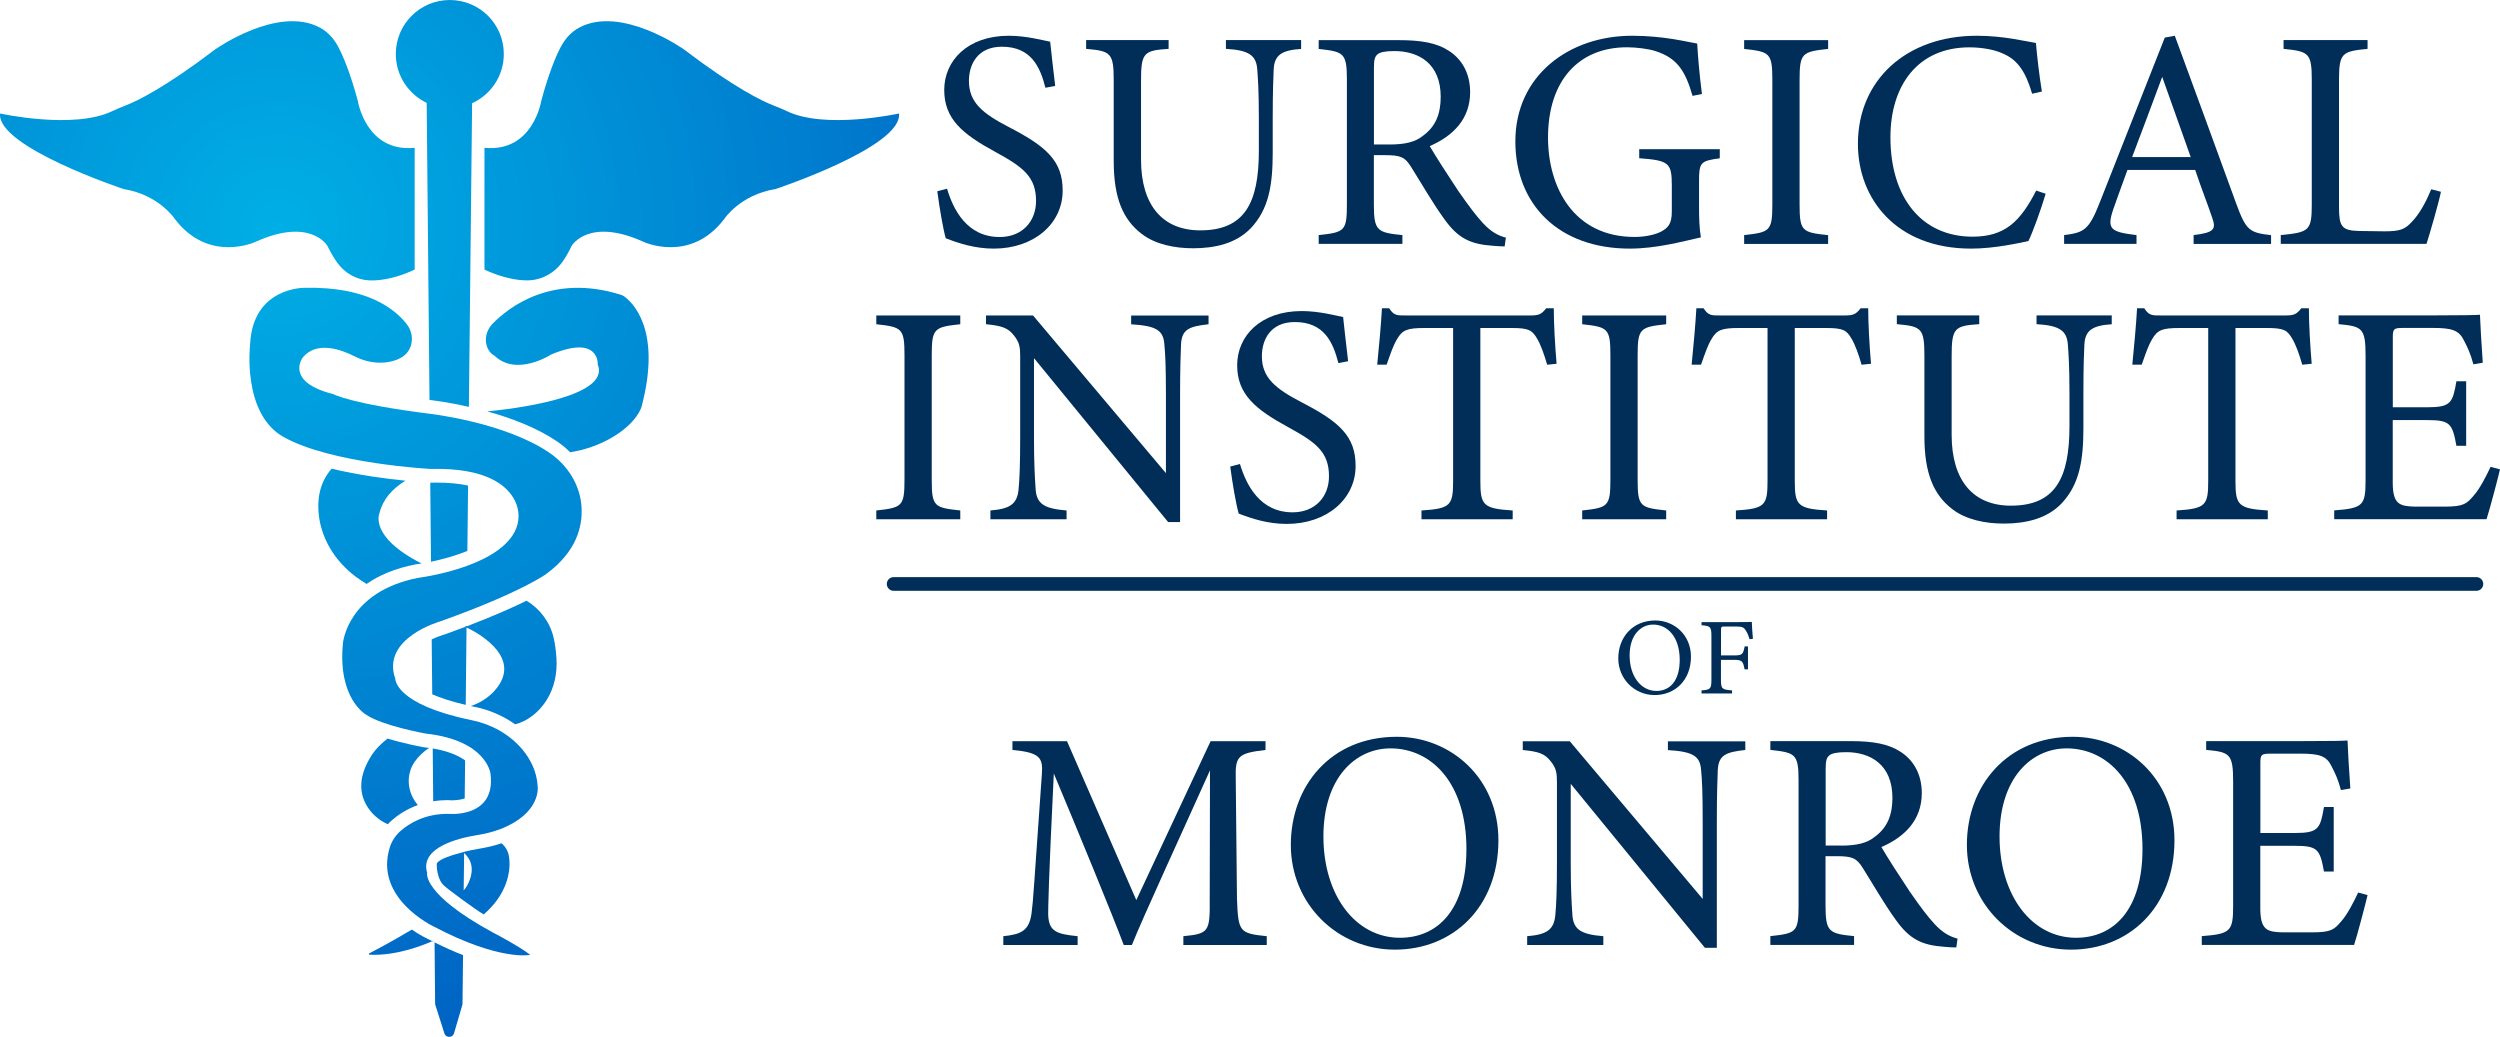
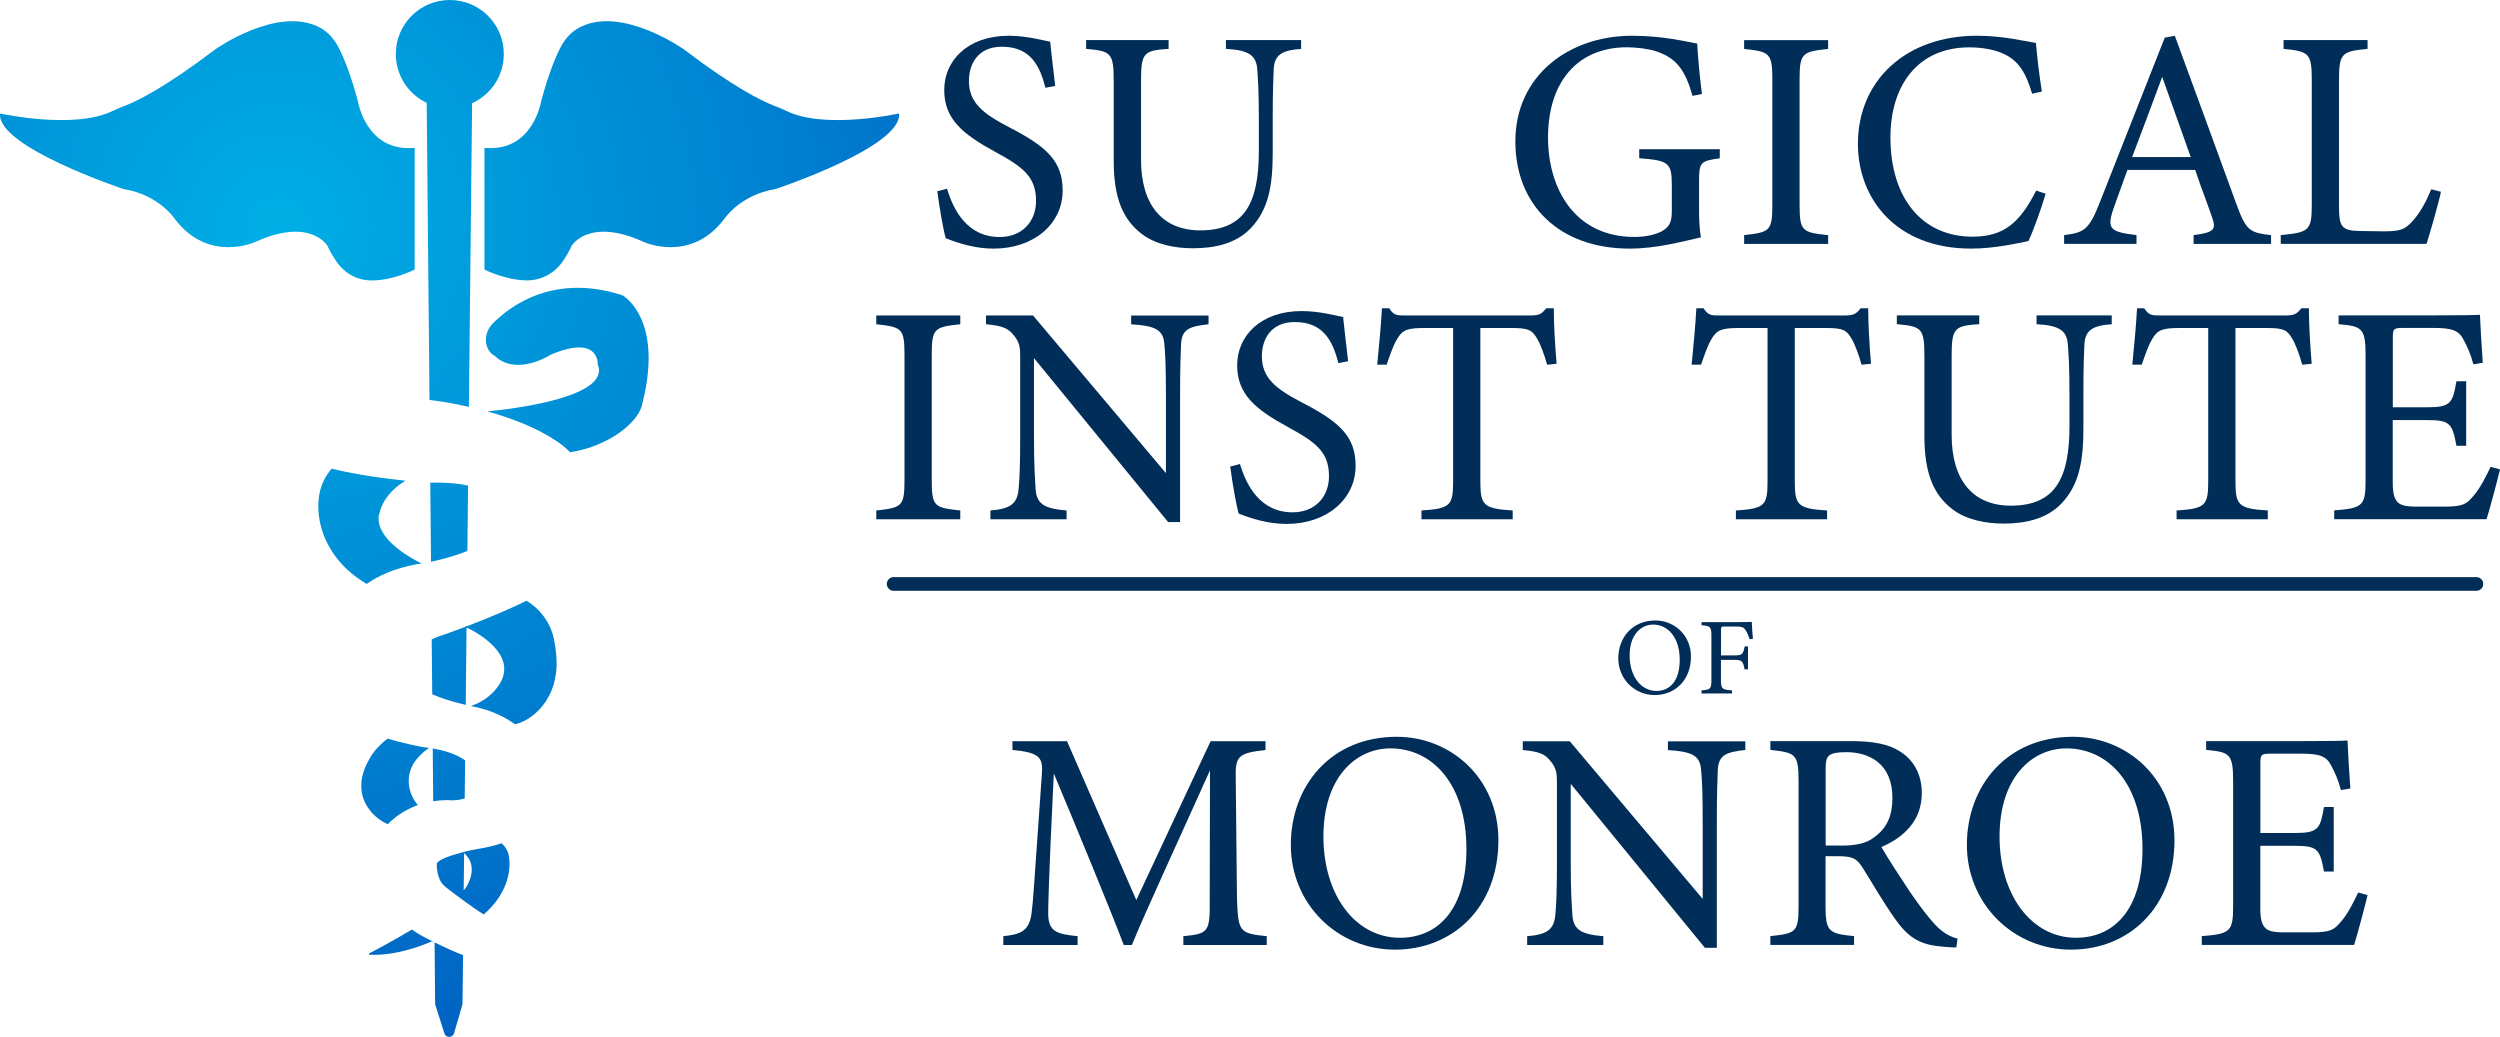
<svg xmlns="http://www.w3.org/2000/svg" xmlns:xlink="http://www.w3.org/1999/xlink" id="Layer_1" data-name="Layer 1" viewBox="0 0 364.32 151.11">
  <defs>
    <style>
      .cls-1 {
        fill: url(#radial-gradient-10);
      }

      .cls-2 {
        fill: url(#radial-gradient-9);
      }

      .cls-3 {
        fill: url(#radial-gradient-14);
      }

      .cls-4 {
        fill: url(#radial-gradient-16);
      }

      .cls-5 {
        fill: url(#radial-gradient-5);
      }

      .cls-6 {
        fill: url(#radial-gradient);
      }

      .cls-7 {
        fill: url(#radial-gradient-3);
      }

      .cls-8 {
        fill: url(#radial-gradient-11);
      }

      .cls-9 {
        fill: url(#radial-gradient-8);
      }

      .cls-10 {
        fill: url(#radial-gradient-2);
      }

      .cls-11 {
        fill: url(#radial-gradient-4);
      }

      .cls-12 {
        fill: url(#radial-gradient-12);
      }

      .cls-13 {
        fill: url(#radial-gradient-15);
      }

      .cls-14 {
        fill: url(#radial-gradient-6);
      }

      .cls-15 {
        fill: url(#radial-gradient-7);
      }

      .cls-16 {
        fill: url(#radial-gradient-13);
      }

      .cls-17 {
        fill: #002e59;
      }
    </style>
    <radialGradient id="radial-gradient" cx="40.56" cy="33.02" fx="40.56" fy="33.02" r="120.22" gradientUnits="userSpaceOnUse">
      <stop offset="0" stop-color="#00afe5" />
      <stop offset="1" stop-color="#0063c3" />
    </radialGradient>
    <radialGradient id="radial-gradient-2" cx="40.56" fx="40.56" r="120.22" xlink:href="#radial-gradient" />
    <radialGradient id="radial-gradient-3" cx="40.56" fx="40.56" r="120.22" xlink:href="#radial-gradient" />
    <radialGradient id="radial-gradient-4" cx="40.56" cy="33.02" fx="40.56" fy="33.02" r="120.22" xlink:href="#radial-gradient" />
    <radialGradient id="radial-gradient-5" cx="40.56" cy="33.02" fx="40.56" fy="33.02" r="120.22" xlink:href="#radial-gradient" />
    <radialGradient id="radial-gradient-6" cx="40.56" cy="33.02" fx="40.56" fy="33.02" r="120.22" xlink:href="#radial-gradient" />
    <radialGradient id="radial-gradient-7" cx="40.56" cy="33.02" fx="40.56" fy="33.02" r="120.22" xlink:href="#radial-gradient" />
    <radialGradient id="radial-gradient-8" cx="40.56" cy="33.02" fx="40.56" fy="33.02" r="120.22" xlink:href="#radial-gradient" />
    <radialGradient id="radial-gradient-9" cx="40.56" cy="33.02" fx="40.56" fy="33.02" r="120.22" xlink:href="#radial-gradient" />
    <radialGradient id="radial-gradient-10" cy="33.02" fy="33.02" r="120.22" xlink:href="#radial-gradient" />
    <radialGradient id="radial-gradient-11" cy="33.02" fy="33.02" r="120.22" xlink:href="#radial-gradient" />
    <radialGradient id="radial-gradient-12" cy="33.02" fy="33.02" r="120.22" xlink:href="#radial-gradient" />
    <radialGradient id="radial-gradient-13" cy="33.02" fy="33.02" r="120.22" xlink:href="#radial-gradient" />
    <radialGradient id="radial-gradient-14" cx="40.56" cy="33.02" fx="40.56" fy="33.02" r="120.22" xlink:href="#radial-gradient" />
    <radialGradient id="radial-gradient-15" cx="40.56" cy="33.02" fx="40.56" fy="33.02" r="120.22" xlink:href="#radial-gradient" />
    <radialGradient id="radial-gradient-16" cy="33.02" fy="33.02" r="120.22" xlink:href="#radial-gradient" />
  </defs>
  <g>
    <path class="cls-6" d="M73.42,7.87c0,3.19-1.89,5.93-4.62,7.17l-.47,44.25c-3.02-.69-5.25-.94-5.44-.97-.1-.01-.2-.03-.3-.04l-.41-43.29c-2.66-1.27-4.5-3.98-4.5-7.12,0-4.35,3.52-7.87,7.87-7.87s7.87,3.52,7.87,7.87Z" />
    <path class="cls-10" d="M70.6,21.55v17.73s3.06,1.57,6.19,1.58c2.11.01,4.06-1.07,5.25-2.81.4-.58.84-1.32,1.28-2.25,0,0,2.48-4.17,10.43-.57,0,0,6.8,3.21,11.77-3.29,0,0,2.29-3.55,7.49-4.39,0,0,18.54-6.15,18-11.01,0,0-10.76,2.38-16.38-.36-.6-.29-1.22-.54-1.84-.78-1.75-.67-5.8-2.63-13.11-8.19,0,0-9.15-6.5-15.31-3.17-1.15.62-2.04,1.64-2.65,2.8-.73,1.38-1.75,3.81-2.85,7.88,0,0-1.18,7.51-8.27,6.82Z" />
    <path class="cls-7" d="M60.43,21.55v17.73s-3.32,1.71-6.6,1.58c-1.88-.07-3.6-1.06-4.69-2.59-.44-.62-.93-1.42-1.44-2.47,0,0-2.48-4.17-10.43-.57,0,0-6.8,3.21-11.77-3.29,0,0-2.29-3.55-7.49-4.39C18.01,27.55-.52,21.4.01,16.54c0,0,10.76,2.38,16.38-.36.6-.29,1.22-.54,1.84-.78,1.75-.67,5.8-2.63,13.11-8.19,0,0,9.15-6.5,15.31-3.17,1.15.62,2.04,1.64,2.65,2.8.73,1.38,1.75,3.81,2.85,7.88,0,0,1.18,7.51,8.27,6.82Z" />
    <path class="cls-11" d="M61.44,82.12c-.26.04-.5.07-.7.1-.05,0-.09,0-.14.02-3.08.59-5.42,1.63-7.18,2.86-.33-.21-.65-.42-.97-.63-3.18-2.14-5.48-5.45-5.97-9.25-.29-2.28.01-4.82,1.85-6.92,3.91.94,7.95,1.47,10.74,1.75-1.9,1.18-3.28,2.71-3.76,4.7,0,0-1.65,3.42,6.13,7.37Z" />
    <path class="cls-5" d="M60.43,111.01c-1.26,1.82-1.11,4.21.21,5.99.08.11.16.21.25.32-1.66.6-2.92,1.46-3.81,2.24-.2.18-.4.36-.57.56-1.08-.5-2.03-1.23-2.73-2.2-1.24-1.71-1.91-4.31.38-7.86,0,0,.6-1.08,2.32-2.43,2.39.73,4.77,1.17,5.18,1.25.05,0,.09.01.14.02.25.03.49.06.72.09-.83.57-1.55,1.24-2.09,2.02Z" />
    <path class="cls-14" d="M62.99,137.16c-1.42.63-5.28,2.15-9.14,1.97-.1-.01-.14-.15-.04-.2.89-.46,3.46-1.81,6.21-3.47.78.55,1.55.99,2.21,1.31.26.14.51.27.76.39Z" />
    <path class="cls-15" d="M74.16,124.74c-.13-.74-.52-1.38-1.07-1.85-1,.34-2.08.6-3.37.81-.68.11-1.29.24-1.85.38-.08.02-.16.04-.23.06h0c-2.02.52-3.6,1.08-3.96,1.64-.02.03-.02.11-.03.21-.01.97.27,2.27.95,2.97.55.56,4.66,3.58,5.89,4.3,3.42-2.94,4.04-6.38,3.67-8.52ZM67.83,129.43c-.08.11-.17.22-.26.33l.07-5.46c.08.08.16.16.23.24,1.8,1.89.32,4.41-.04,4.89Z" />
    <path class="cls-9" d="M79.67,102c-.72,1.15-1.78,2.3-3.32,3.08-.41.2-.84.36-1.28.47-1.72-1.22-3.73-2.1-5.89-2.54-.19-.04-.38-.08-.57-.12,1.22-.41,2.34-1.08,3.24-2,1.76-1.8,3-4.64-1.2-7.84-.78-.6-1.63-1.11-2.53-1.54-.11-.05-.22-.1-.33-.15.11-.05.22-.09.33-.13,3.86-1.47,6.64-2.72,8.61-3.69,1.98,1.2,3.44,3.13,3.96,5.45.19.85.33,1.82.4,2.92.14,2.13-.29,4.29-1.42,6.09Z" />
    <path class="cls-2" d="M93.49,59.27s-.57,2.3-4.33,4.5c-1.87,1.09-3.94,1.8-6.07,2.14-.58-.58-1.22-1.12-1.92-1.59-3.01-2.04-6.81-3.44-10.16-4.37,3.11-.29,18.08-1.97,16.1-6.83,0,0,.3-4.44-6.81-1.45,0,0-5.04,3.28-8.25.15,0,0-.8-.33-1.13-1.47-.33-1.12.05-2.33.86-3.17,2.24-2.31,8.59-7.4,18.71-4.22.16.05.31.13.45.22,1.11.79,5.57,4.74,2.55,16.09Z" />
    <path class="cls-1" d="M63.13,137.09v.14s-.09-.04-.14-.07c.05-.02.1-.05.14-.07Z" />
-     <path class="cls-8" d="M41.32,63.68c-6.1-3.43-4.87-13.53-4.87-13.53.4-8.37,7.97-8.21,7.97-8.21,9.13-.2,13.21,3.13,14.91,5.38,1.09,1.45.9,3.57-.59,4.61-.77.54-1.69.79-2.57.89-1.56.16-3.12-.19-4.51-.9-1.87-.95-5.57-2.34-7.58.24,0,0-2.58,3.5,4.47,5.27,0,0,2.58,1.43,14.1,2.87,0,0,10.87,1.23,17.4,5.67,2.68,1.82,4.52,4.73,4.7,7.97.16,2.84-.77,6.48-5.13,9.69,0,0-3.5,2.64-15.42,6.91,0,0-8.71,2.43-6.59,8.39,0,0-.1,3.73,11.17,6.03,2.83.58,5.46,2.03,7.33,4.24,1.18,1.41,2.13,3.21,2.25,5.44,0,0,.52,3.88-5.46,6.19-1.13.43-2.3.7-3.49.89-2.46.4-8.29,1.75-7.16,5.48,0,0-.8,3.04,9.52,8.66,0,0,3.84,1.99,5.5,3.29,0,0-4.41.96-14.1-4.15,0,0-8.7-4.09-6.36-11.53.29-.93.86-1.76,1.59-2.4,1.23-1.07,3.48-2.47,6.83-2.47,0,0,7.09.75,6.25-5.85,0,0-.52-4.87-9.46-5.85,0,0-6.36-1.15-8.66-2.75,0,0-4.18-2.29-3.38-10.43,0,0,.63-7.51,11.01-9.52,0,0,11.22-1.39,14-6.68.76-1.44.77-3.12.04-4.57-1.05-2.09-3.99-4.82-12.24-4.61,0,0-14.53-.76-21.46-4.66Z" />
    <path class="cls-12" d="M68.12,91.23v.28c-.11-.05-.22-.1-.33-.15.11-.05.22-.09.33-.13Z" />
    <path class="cls-16" d="M63.33,137.33c1.51.76,2.89,1.37,4.15,1.86l-.08,7.07c0,.07-.01.14-.03.2l-1.2,4.11c-.2.7-1.19.72-1.41.02l-1.31-4.12c-.03-.07-.04-.14-.04-.22l-.08-8.92Z" />
    <path class="cls-3" d="M63.06,109.07c2.29.39,3.77,1.06,4.72,1.74l-.06,5.55c-.76.24-1.54.27-1.86.27-.24,0-.4-.01-.42-.02-.07,0-.14-.01-.21-.01-.74,0-1.44.06-2.1.16l-.07-7.69Z" />
    <path class="cls-13" d="M64.87,92.43c1.11-.4,2.15-.78,3.12-1.15l-.12,11.44c-2.12-.49-3.7-1.03-4.88-1.54l-.08-8c.74-.35,1.41-.59,1.82-.71.05-.01.09-.03.14-.04Z" />
    <path class="cls-4" d="M63.65,70.33c1.72,0,3.25.14,4.56.43l-.1,9.53c-1.81.73-3.76,1.25-5.3,1.57l-.11-11.52h.14c.27-.01.55-.01.81-.01Z" />
  </g>
  <g>
    <g>
      <path class="cls-17" d="M152.35,12.79c-.78-3.02-2.06-5.98-6.35-5.98-3.56,0-4.8,2.6-4.8,4.98,0,3.15,2.01,4.75,5.8,6.72,5.48,2.83,7.86,4.93,7.86,9.27,0,4.8-4.16,8.45-10.05,8.45-2.74,0-5.12-.78-6.99-1.51-.37-1.28-.91-4.39-1.23-6.85l1.42-.37c.91,3.06,2.92,7.04,7.67,7.04,3.29,0,5.3-2.28,5.3-5.25,0-3.52-1.87-4.93-5.89-7.13-4.8-2.6-7.49-4.8-7.49-9.05s3.38-7.9,9.41-7.9c2.56,0,5.07.69,6.03.87.18,1.64.37,3.47.73,6.44l-1.42.27Z" />
      <path class="cls-17" d="M189.63,7.13c-2.88.18-3.93.91-4.02,3.02-.04,1.05-.14,2.97-.14,7.17v4.93c0,4.66-.55,8.22-3.2,11.01-2.15,2.24-5.25,2.92-8.41,2.92-2.65,0-5.48-.55-7.49-2.1-2.74-2.1-4.07-5.25-4.07-10.6v-11.65c0-4.11-.37-4.39-4.02-4.71v-1.28h12.02v1.28c-3.66.23-4.02.59-4.02,4.71v11.42c0,6.67,3.15,10.32,8.63,10.32,6.49,0,8.54-4.02,8.54-11.6v-4.66c0-4.2-.14-5.94-.23-7.17-.14-2.06-1.19-2.83-4.57-3.02v-1.28h10.96v1.28Z" />
-       <path class="cls-17" d="M219.27,35.91c-.59,0-1.1-.05-1.69-.09-3.33-.23-5.12-1.1-7.13-3.93-1.69-2.33-3.33-5.21-4.8-7.54-.91-1.46-1.51-1.74-3.84-1.74h-1.6v7.17c0,3.88.5,4.11,4.16,4.48v1.28h-12.2v-1.28c3.79-.41,4.11-.59,4.11-4.48V11.56c0-3.88-.5-4.02-4.11-4.43v-1.28h11.65c3.33,0,5.57.41,7.31,1.55,1.87,1.19,3.11,3.24,3.11,6.03,0,3.93-2.51,6.4-5.89,7.86.82,1.42,2.79,4.48,4.16,6.53,1.69,2.42,2.56,3.56,3.61,4.71,1.23,1.32,2.28,1.83,3.33,2.1l-.18,1.28ZM202.41,21.06c2.38,0,3.88-.37,5.03-1.33,1.78-1.32,2.51-3.15,2.51-5.62,0-4.89-3.24-6.67-6.76-6.67-1.32,0-2.1.18-2.42.46-.41.32-.55.78-.55,1.96v11.19h2.19Z" />
      <path class="cls-17" d="M250.61,23.07c-2.83.37-3.01.64-3.01,3.34v3.84c0,1.6.05,3.11.27,4.34-2.83.64-6.53,1.64-10.37,1.64-10.37,0-16.67-6.44-16.67-15.62,0-9.64,7.86-15.4,17-15.4,4.66,0,8.09.91,9.5,1.14.09,1.69.32,4.48.69,7.35l-1.37.27c-1.1-3.88-2.42-5.53-5.3-6.49-1.05-.37-2.92-.59-4.25-.59-6.99,0-11.51,4.8-11.51,13.16,0,7.26,3.75,14.48,12.61,14.48,1.55,0,2.97-.32,3.88-.78.96-.55,1.55-1.05,1.55-2.92v-3.75c0-3.33-.37-3.7-4.75-4.02v-1.32h11.74v1.32Z" />
      <path class="cls-17" d="M254.17,35.54v-1.28c3.75-.41,4.11-.59,4.11-4.48V11.65c0-3.93-.37-4.11-4.11-4.52v-1.28h12.24v1.28c-3.79.41-4.16.59-4.16,4.52v18.14c0,3.93.37,4.07,4.16,4.48v1.28h-12.24Z" />
      <path class="cls-17" d="M298.11,28.23c-.64,2.19-1.83,5.48-2.51,6.9-1.33.27-4.89,1.1-8.36,1.1-10.92,0-16.49-7.26-16.49-15.26,0-9.32,7.08-15.76,17.31-15.76,3.93,0,7.13.82,8.63,1.05.18,2.06.5,4.8.87,7.08l-1.42.32c-.91-3.06-2.01-4.93-4.34-5.89-1.19-.55-3.06-.87-4.8-.87-7.54,0-11.51,5.57-11.51,13.11,0,8.82,4.57,14.48,11.97,14.48,4.66,0,6.94-2.15,9.27-6.72l1.37.46Z" />
      <path class="cls-17" d="M319.67,35.54v-1.28c2.97-.37,3.33-.82,2.7-2.56-.59-1.78-1.51-4.07-2.47-6.94h-9.87c-.73,2.06-1.42,3.84-2.06,5.71-1,2.97-.37,3.33,3.38,3.79v1.28h-10.55v-1.28c2.88-.37,3.61-.69,5.21-4.8l9.46-23.98,1.46-.27c2.88,7.81,6.03,16.45,8.91,24.35,1.46,3.97,1.87,4.34,5.12,4.71v1.28h-11.28ZM315.1,11.19c-1.46,3.93-3.01,8.09-4.39,11.7h8.54l-4.16-11.7Z" />
      <path class="cls-17" d="M355.71,27.96c-.27,1.42-1.64,6.17-2.1,7.58h-21.24v-1.28c4.16-.41,4.52-.64,4.52-4.52V11.6c0-3.88-.46-4.11-4.11-4.48v-1.28h12.24v1.28c-3.66.37-4.16.55-4.16,4.48v18.59c0,2.79.37,3.43,2.97,3.47.05,0,3.33.05,3.61.05,2.33,0,3.02-.27,4.07-1.42,1.14-1.19,2.1-3.02,2.79-4.71l1.42.37Z" />
    </g>
    <g>
      <path class="cls-17" d="M127.7,75.67v-1.28c3.75-.41,4.11-.59,4.11-4.48v-18.14c0-3.93-.37-4.11-4.11-4.52v-1.28h12.24v1.28c-3.79.41-4.16.59-4.16,4.52v18.14c0,3.93.37,4.07,4.16,4.48v1.28h-12.24Z" />
      <path class="cls-17" d="M176.13,47.25c-2.92.32-3.88.78-4.02,2.88-.05,1.46-.14,3.38-.14,7.63v18.32h-1.74l-19.55-23.89v11.42c0,4.11.14,6.17.23,7.49.09,2.33,1.23,3.02,4.52,3.29v1.28h-11.1v-1.28c2.83-.23,3.93-.91,4.11-3.15.14-1.46.23-3.52.23-7.68v-11.65c0-1.28-.09-2.01-.91-3.02-.87-1.14-1.83-1.42-4.07-1.64v-1.28h6.85l19.37,22.98v-11.19c0-4.25-.09-6.21-.23-7.58-.14-2.06-1.19-2.7-4.84-2.92v-1.28h11.28v1.28Z" />
      <path class="cls-17" d="M195.04,52.91c-.78-3.02-2.06-5.98-6.35-5.98-3.56,0-4.8,2.6-4.8,4.98,0,3.15,2.01,4.75,5.8,6.72,5.48,2.83,7.86,4.93,7.86,9.27,0,4.8-4.16,8.45-10.05,8.45-2.74,0-5.12-.78-6.99-1.51-.37-1.28-.91-4.39-1.23-6.85l1.42-.37c.91,3.06,2.92,7.04,7.67,7.04,3.29,0,5.3-2.28,5.3-5.25,0-3.52-1.87-4.93-5.89-7.13-4.8-2.6-7.49-4.8-7.49-9.05s3.38-7.9,9.41-7.9c2.56,0,5.07.69,6.03.87.18,1.64.37,3.47.73,6.44l-1.42.27Z" />
      <path class="cls-17" d="M225.46,53.14c-.41-1.46-.96-2.97-1.46-3.79-.73-1.23-1.19-1.55-3.7-1.55h-4.57v22.25c0,3.56.37,4.07,4.71,4.34v1.28h-13.29v-1.28c4.25-.27,4.61-.73,4.61-4.34v-22.25h-4.16c-2.51,0-3.24.27-4.02,1.64-.55.91-.91,2.01-1.51,3.7h-1.37c.27-2.79.55-5.67.69-8.22h1.05c.69,1.1,1.19,1.05,2.47,1.05h18.09c1.28,0,1.64-.18,2.33-1.05h1.1c0,2.15.18,5.44.41,8.09l-1.37.14Z" />
-       <path class="cls-17" d="M230.57,75.67v-1.28c3.75-.41,4.11-.59,4.11-4.48v-18.14c0-3.93-.37-4.11-4.11-4.52v-1.28h12.24v1.28c-3.79.41-4.16.59-4.16,4.52v18.14c0,3.93.37,4.07,4.16,4.48v1.28h-12.24Z" />
      <path class="cls-17" d="M271.28,53.14c-.41-1.46-.96-2.97-1.46-3.79-.73-1.23-1.19-1.55-3.7-1.55h-4.57v22.25c0,3.56.37,4.07,4.71,4.34v1.28h-13.29v-1.28c4.25-.27,4.61-.73,4.61-4.34v-22.25h-4.16c-2.51,0-3.24.27-4.02,1.64-.55.91-.91,2.01-1.51,3.7h-1.37c.27-2.79.55-5.67.69-8.22h1.05c.69,1.1,1.19,1.05,2.47,1.05h18.09c1.28,0,1.64-.18,2.33-1.05h1.1c0,2.15.18,5.44.41,8.09l-1.37.14Z" />
      <path class="cls-17" d="M307.77,47.25c-2.88.18-3.93.91-4.02,3.02-.05,1.05-.14,2.97-.14,7.17v4.93c0,4.66-.55,8.22-3.2,11.01-2.15,2.24-5.25,2.92-8.41,2.92-2.65,0-5.48-.55-7.49-2.1-2.74-2.1-4.07-5.25-4.07-10.6v-11.65c0-4.11-.37-4.39-4.02-4.71v-1.28h12.01v1.28c-3.65.23-4.02.59-4.02,4.71v11.42c0,6.67,3.15,10.32,8.63,10.32,6.49,0,8.54-4.02,8.54-11.6v-4.66c0-4.2-.14-5.94-.23-7.17-.14-2.06-1.19-2.83-4.57-3.02v-1.28h10.96v1.28Z" />
      <path class="cls-17" d="M335.5,53.14c-.41-1.46-.96-2.97-1.46-3.79-.73-1.23-1.19-1.55-3.7-1.55h-4.57v22.25c0,3.56.37,4.07,4.71,4.34v1.28h-13.29v-1.28c4.25-.27,4.61-.73,4.61-4.34v-22.25h-4.16c-2.51,0-3.24.27-4.02,1.64-.55.91-.91,2.01-1.51,3.7h-1.37c.27-2.79.55-5.67.69-8.22h1.05c.69,1.1,1.19,1.05,2.47,1.05h18.09c1.28,0,1.64-.18,2.33-1.05h1.1c0,2.15.18,5.44.41,8.09l-1.37.14Z" />
      <path class="cls-17" d="M364.32,68.4c-.27,1.19-1.51,5.89-1.96,7.26h-22.2v-1.28c4.25-.32,4.57-.73,4.57-4.48v-18.05c0-4.07-.5-4.29-3.93-4.61v-1.28h13.98c4.29,0,6.08-.05,6.62-.09.04,1.14.23,4.57.41,6.99l-1.37.23c-.41-1.55-.87-2.51-1.37-3.47-.73-1.51-1.78-1.83-4.52-1.83h-4.34c-1.42,0-1.51.14-1.51,1.46v10.1h5.07c3.43,0,3.66-.69,4.2-3.79h1.42v9.41h-1.42c-.59-3.29-.96-3.75-4.25-3.75h-5.03v9.09c0,3.2,1.01,3.47,3.29,3.52h4.25c2.79,0,3.24-.41,4.25-1.6.87-.96,1.83-2.83,2.47-4.2l1.37.37Z" />
    </g>
    <g>
      <path class="cls-17" d="M241.23,90.42c2.74,0,5.19,2.1,5.19,5.28,0,3.44-2.34,5.59-5.28,5.59s-5.31-2.34-5.31-5.35,2.03-5.52,5.41-5.52ZM240.91,91.02c-1.79,0-3.43,1.5-3.43,4.5s1.63,5.17,3.91,5.17c1.94,0,3.39-1.44,3.39-4.53,0-3.36-1.78-5.14-3.87-5.14Z" />
      <path class="cls-17" d="M254.96,93.15c-.14-.45-.27-.83-.5-1.18-.3-.54-.54-.67-1.44-.67h-1.71c-.46,0-.51.05-.51.51v3.7h1.98c1.15,0,1.23-.19,1.47-1.31h.48v3.34h-.5c-.21-1.12-.32-1.38-1.46-1.38h-1.98v2.87c0,1.39.16,1.46,1.62,1.58v.45h-4.45v-.45c1.3-.1,1.44-.21,1.44-1.58v-6.34c0-1.39-.16-1.46-1.44-1.58v-.45h5.07c1.44,0,1.98-.02,2.26-.03.02.58.08,1.7.16,2.46l-.5.06Z" />
    </g>
    <path class="cls-17" d="M360.88,86.1h-230.65c-.55,0-1-.45-1-1s.45-1,1-1h230.65c.55,0,1,.45,1,1s-.45,1-1,1Z" />
    <g>
      <path class="cls-17" d="M172.45,137.71v-1.28c3.75-.37,3.88-.64,3.84-5.53l.04-18.64c-3.75,8.36-9.78,21.43-11.38,25.45h-1.19c-1.55-4.16-6.72-16.72-10.19-24.99-.78,15.99-.82,19.6-.82,20.47.05,2.56,1.19,2.92,4.29,3.24v1.28h-10.83v-1.28c2.65-.27,3.75-.82,4.11-3.29.27-2.01.32-3.65,1.51-20.33.18-2.38-.27-3.15-4.29-3.52v-1.28h7.95l10.1,23.16,10.83-23.16h8v1.28c-3.93.46-4.43.87-4.34,4.07l.18,17.54c.18,4.89.32,5.12,4.34,5.53v1.28h-12.15Z" />
      <path class="cls-17" d="M203.56,107.37c7.81,0,14.8,5.99,14.8,15.08,0,9.82-6.67,15.94-15.08,15.94s-15.17-6.67-15.17-15.26,5.8-15.76,15.44-15.76ZM202.64,109.06c-5.12,0-9.78,4.29-9.78,12.84s4.66,14.76,11.15,14.76c5.53,0,9.69-4.11,9.69-12.93,0-9.59-5.07-14.67-11.06-14.67Z" />
      <path class="cls-17" d="M254.35,109.29c-2.92.32-3.88.78-4.02,2.88-.05,1.46-.14,3.38-.14,7.63v18.32h-1.74l-19.55-23.89v11.42c0,4.11.14,6.17.23,7.49.09,2.33,1.23,3.02,4.52,3.29v1.28h-11.1v-1.28c2.83-.23,3.93-.91,4.11-3.15.14-1.46.23-3.52.23-7.67v-11.65c0-1.28-.09-2.01-.91-3.02-.87-1.14-1.83-1.42-4.07-1.64v-1.28h6.85l19.37,22.98v-11.19c0-4.25-.09-6.21-.23-7.58-.14-2.06-1.19-2.7-4.84-2.92v-1.28h11.28v1.28Z" />
      <path class="cls-17" d="M285.09,138.07c-.59,0-1.1-.04-1.69-.09-3.33-.23-5.12-1.1-7.13-3.93-1.69-2.33-3.33-5.21-4.8-7.54-.91-1.46-1.51-1.74-3.84-1.74h-1.6v7.17c0,3.88.5,4.11,4.16,4.48v1.28h-12.2v-1.28c3.79-.41,4.11-.59,4.11-4.48v-18.23c0-3.88-.5-4.02-4.11-4.43v-1.28h11.65c3.33,0,5.57.41,7.31,1.55,1.87,1.19,3.11,3.24,3.11,6.03,0,3.93-2.51,6.4-5.89,7.86.82,1.42,2.79,4.48,4.16,6.53,1.69,2.42,2.56,3.56,3.61,4.71,1.23,1.32,2.28,1.83,3.33,2.1l-.18,1.28ZM268.24,123.23c2.38,0,3.88-.37,5.03-1.33,1.78-1.33,2.51-3.15,2.51-5.62,0-4.89-3.24-6.67-6.76-6.67-1.32,0-2.1.18-2.42.46-.41.32-.55.78-.55,1.96v11.19h2.19Z" />
      <path class="cls-17" d="M302.08,107.37c7.81,0,14.8,5.99,14.8,15.08,0,9.82-6.67,15.94-15.08,15.94s-15.17-6.67-15.17-15.26,5.8-15.76,15.44-15.76ZM301.17,109.06c-5.12,0-9.78,4.29-9.78,12.84s4.66,14.76,11.15,14.76c5.53,0,9.68-4.11,9.68-12.93,0-9.59-5.07-14.67-11.06-14.67Z" />
      <path class="cls-17" d="M345.02,130.44c-.27,1.19-1.51,5.89-1.96,7.26h-22.2v-1.28c4.25-.32,4.57-.73,4.57-4.48v-18.05c0-4.07-.5-4.29-3.93-4.61v-1.28h13.98c4.29,0,6.08-.04,6.62-.09.04,1.14.23,4.57.41,6.99l-1.37.23c-.41-1.55-.87-2.51-1.37-3.47-.73-1.51-1.78-1.83-4.52-1.83h-4.34c-1.42,0-1.51.14-1.51,1.46v10.1h5.07c3.43,0,3.66-.68,4.2-3.79h1.42v9.41h-1.42c-.59-3.29-.96-3.75-4.25-3.75h-5.03v9.09c0,3.2,1.01,3.47,3.29,3.52h4.25c2.79,0,3.24-.41,4.25-1.6.87-.96,1.83-2.83,2.47-4.2l1.37.37Z" />
    </g>
  </g>
</svg>